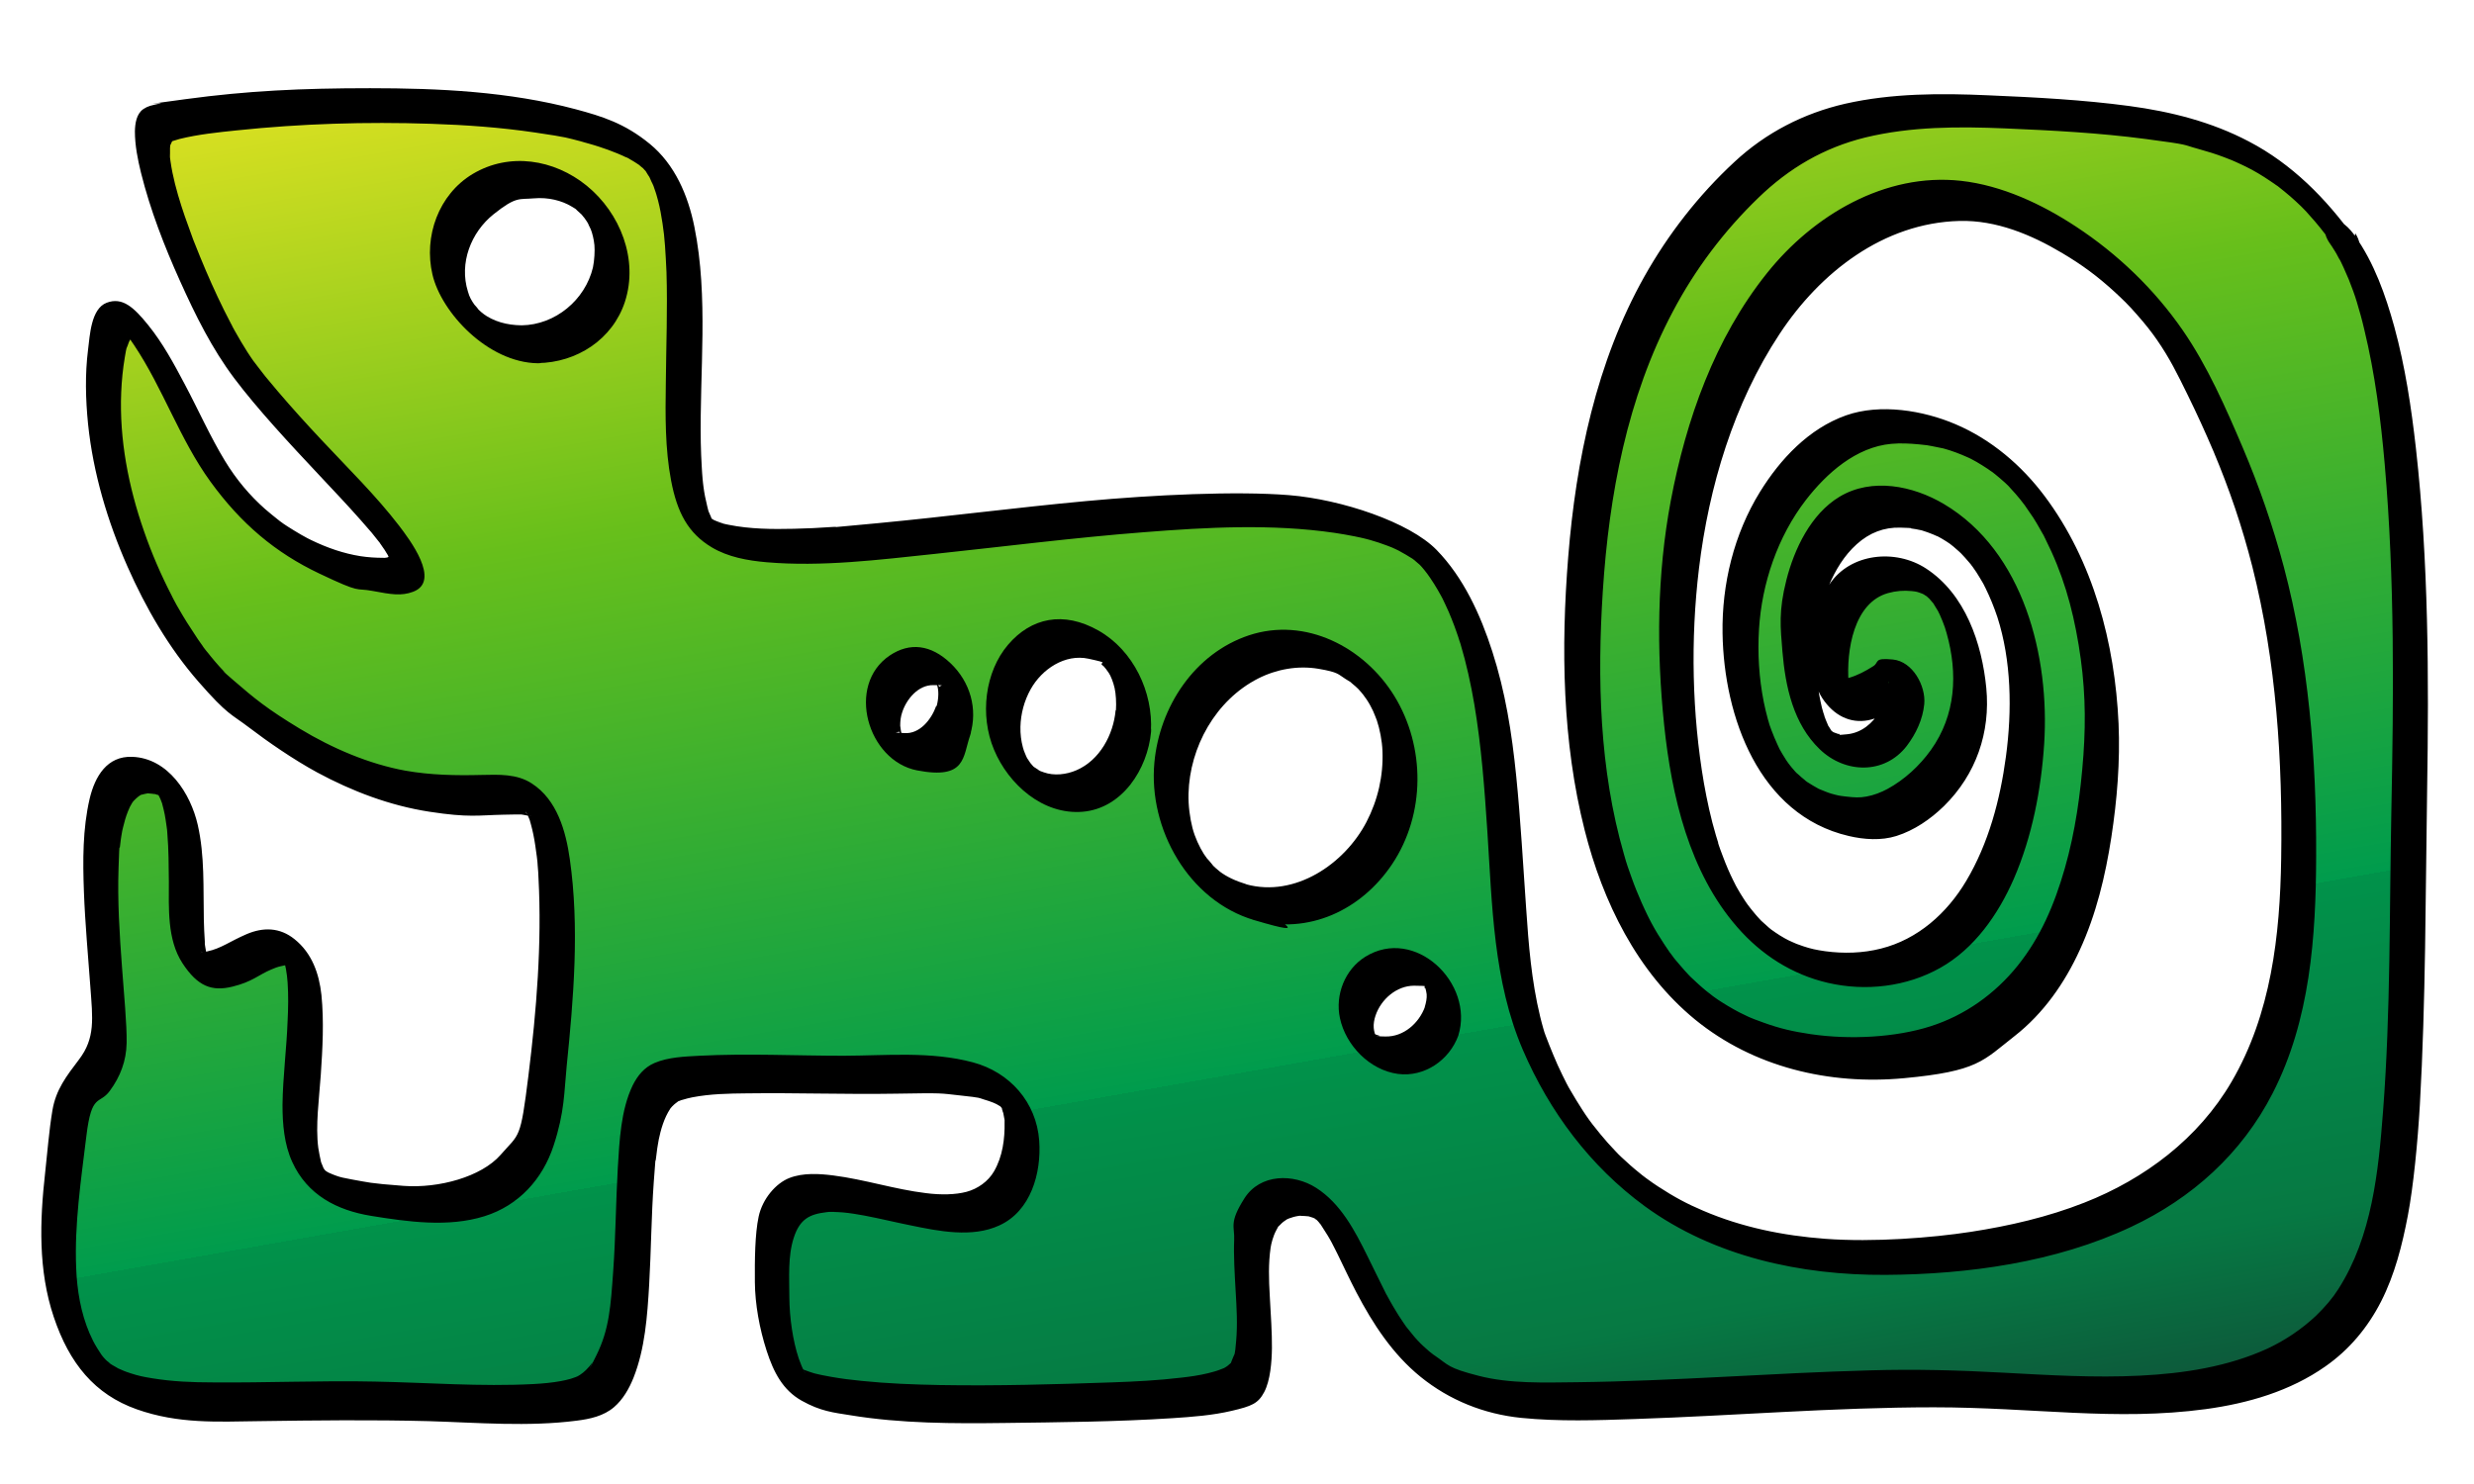
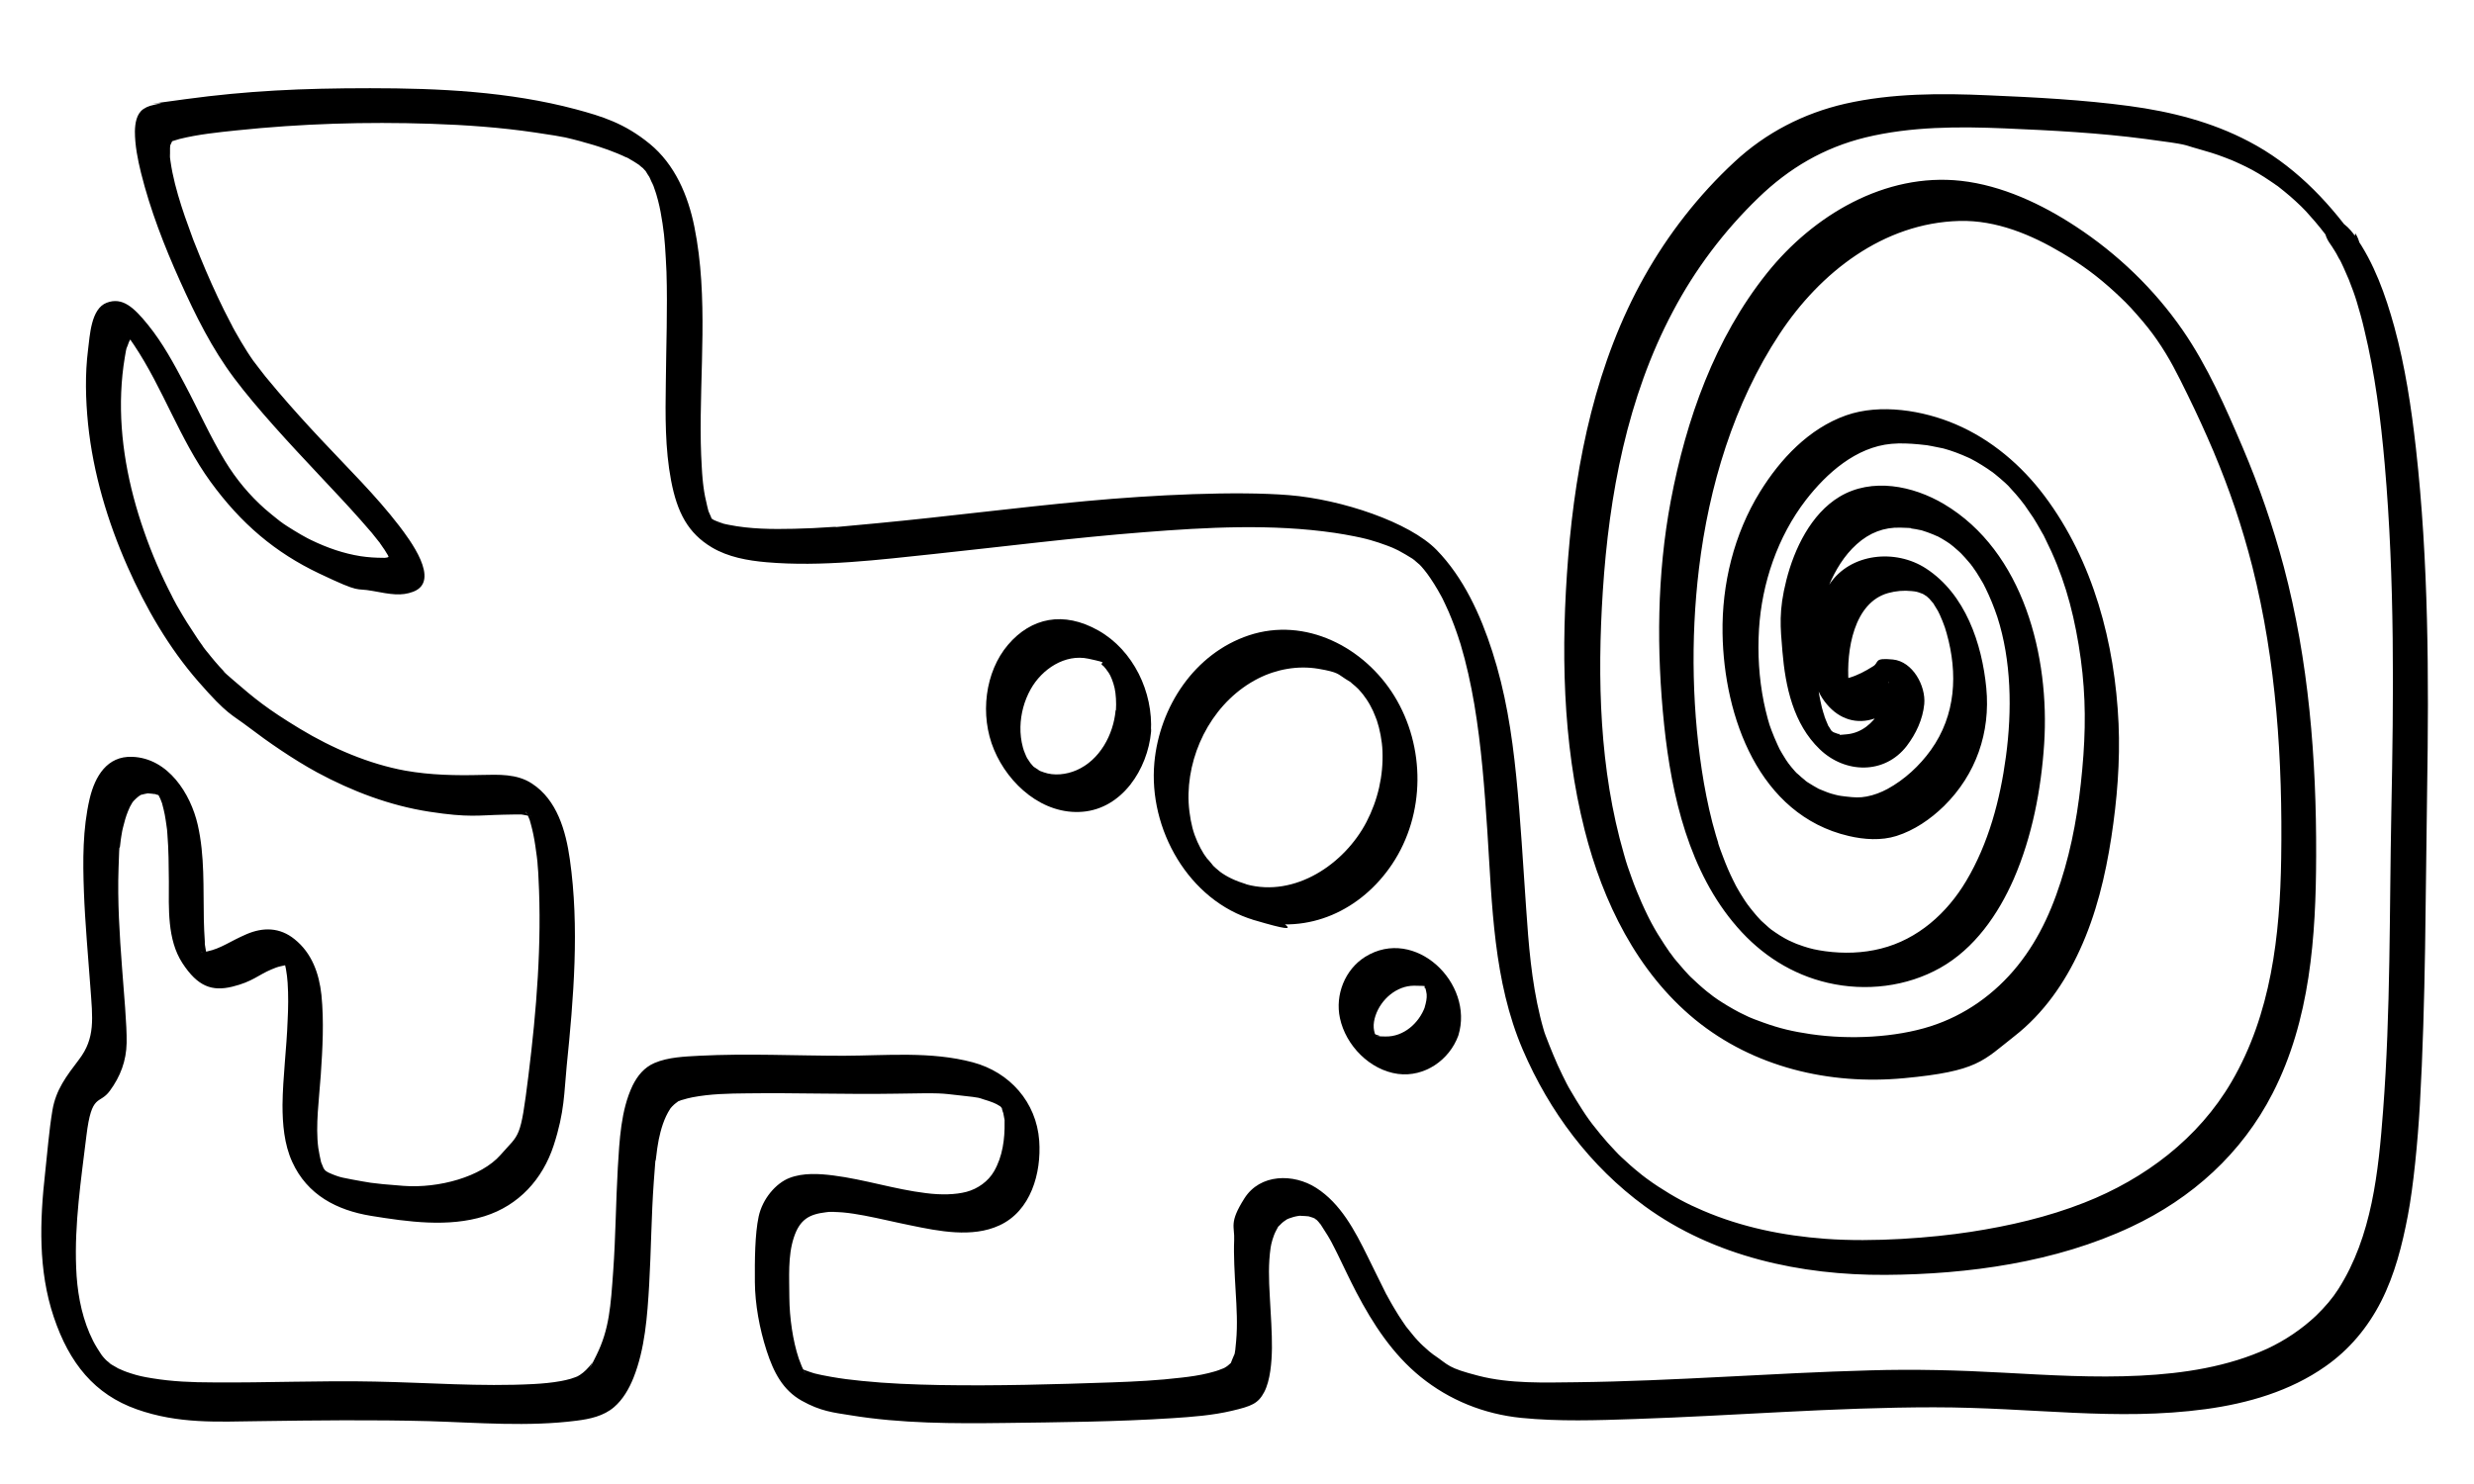
<svg xmlns="http://www.w3.org/2000/svg" id="Ebene_1" version="1.1" viewBox="0 0 1500 900">
  <defs>
    <style>
      .st0 {
        display: none;
      }

      .st1 {
        fill: #ed1e79;
      }

      .st2 {
        fill: url(#Unbenannter_Verlauf);
      }
    </style>
    <linearGradient id="Unbenannter_Verlauf" data-name="Unbenannter Verlauf" x1="649.5" y1="923.5" x2="818.1" y2="-32.9" gradientTransform="translate(0 902) scale(1 -1)" gradientUnits="userSpaceOnUse">
      <stop offset="0" stop-color="#d9e021" />
      <stop offset=".3" stop-color="#67bf1b" />
      <stop offset=".5" stop-color="#33ad33" />
      <stop offset=".7" stop-color="#009c4d" />
      <stop offset=".7" stop-color="#01924a" />
      <stop offset=".9" stop-color="#067943" />
      <stop offset="1" stop-color="#0e563a" />
    </linearGradient>
  </defs>
  <g id="green_fade">
-     <path class="st2" d="M1419.5,146.1c-49.5-69.5-110.5-70.7-190.1-75.8-73-4.7-125.2-1.3-166,35.6-72.5,65.5-97.6,155.3-103.2,255.4-9.3,168.1,41.3,283.4,172.3,282,108.4-1.2,135.9-94.9,141.2-182.2,5.3-87.3-33.2-207-133.6-200.6-38.2,2.4-84.5,56.3-85,125.4-.5,72.2,33.3,112.1,77.6,111.7,23.6-.2,61.7-32.8,61.7-74.7s-12.8-72.5-42.6-73.5c-25.3-.9-38.1,12-41.7,45.6-3.7,34.1,8.4,38.9,36.1,21.1,18.9-12.1,8.3,35.9-16.8,40.5-40.4,7.4-39.7-60.8-39-78.7.6-15.7,14.9-67.4,52.1-69,53.1-2.3,93.8,61.7,85.3,146.8-7.1,70.4-36.3,132.1-99.2,134.1-102.4,3.2-113.9-131.7-112.1-212.4,2.4-111.3,56.5-251.5,167-253.9,43.9-1,111.8,40.8,142.4,99.1,47.5,90.5,70.9,173.6,67.2,318.6-3.7,145-78.3,211.3-229.4,222.3s-210.5-66.3-236.1-134.6c-25.6-68.2-1.3-216-59.7-286.3-65.8-79.2-395.4,21.3-440.5-20.1-33-30.3,9-186.2-35.5-225.5-54.5-48.2-283.8-28.7-297.2-19.4-14.7,10.2,25.6,112,51.8,147.4,39.6,53.6,125.5,124.3,91.4,125.5-34.1,1.2-87.7-23.8-115.8-78.6-28-54.8-50-100.8-57.3-62.7-15.2,79.8,33.4,179.3,73.6,213.3,104.3,88.2,164.7,50.4,183.6,64.4,26,19.3,11.1,155.8,6.9,183.5-6.9,46-34.9,66.9-88,60.3-39.5-5-64-4.3-59.1-65.2,2.8-35.4,5.1-69.9-2.4-82.3-14.6-24.4-46.4,21.4-61.7,1.2-14.5-19.1,10-112.9-34.5-112.9s-15.2,132.4-17.7,159.2c-2.4,26.8-21.9,26.7-24.5,54.9-3.4,37.7-17.1,97,12.1,139.6,23,33.6,75.6,25.5,151.2,25.5s134.3,6.8,153.8-3.5c41.4-21.9,11-166.1,42.6-188,14.6-10.1,81-4.9,130.1-6,57.3-1.3,92.2,1.2,87.7,44.7-7.4,72.2-88.3,21.9-126.8,27.5-25.5,3.8-24.4,28.7-24.2,60.8,0,16.7,6.6,44.2,14.1,52.1,11.2,11.8,68.6,15.8,133.9,14.3,63.1-1.4,132.9-.9,140.1-15.8,14.6-30.5-16.3-106.5,25.8-109.5,46.3-3.4,35.9,102.3,123.1,120.6,42.3,8.9,166.9-3.8,259.2-4.6,77.1-.6,188,22,247.6-32.6,50.3-46,45.1-145.2,48.6-316.3,3-149.6-1.7-293.5-40.6-348l.2-.3ZM321.2,208.8c-27.6,0-50-22.4-50-50s22.4-50,50-50,50,22.4,50,50-22.4,50-50,50ZM577.8,437c-4.6,13.9-17.5,22.1-28.8,18.3-11.3-3.8-16.8-18-12.2-31.9s17.5-22.1,28.8-18.3c11.3,3.8,16.8,18,12.2,31.9ZM687,437.3c-2,25.8-21.3,45.4-43.1,43.7-21.8-1.7-37.9-24-35.9-49.8s21.3-45.4,43.1-43.7c21.8,1.7,37.9,24,35.9,49.8ZM757.8,547c-36.5-10.3-56.4-52.6-44.5-94.5,11.9-41.8,51-67.4,87.5-57s56.4,52.6,44.5,94.5c-11.9,41.8-51,67.4-87.5,57ZM874.2,619.3c-4.8,14.5-20,23.5-33.9,20.1-13.9-3.3-21.3-17.8-16.4-32.2s20-23.5,33.9-20.1c13.9,3.3,21.3,17.8,16.4,32.2Z" />
-   </g>
+     </g>
  <g id="Outline">
    <g class="st0">
      <path class="st1" d="M359.3,102.3c1.3-.8.3-.3,2-.9s3.2-.9,4.8-1.2c4.9-1.1,9.8-1.8,14.8-2.5,15.1-2.1,30.3-3.4,45.5-4.4,40.5-2.6,81.4-3,121.8.7,18.6,1.7,37.2,4.3,55.2,9.2s27.6,8.4,37.8,17.9c10.2,9.5,15.2,28.7,17.2,43.8s2.4,42.1,2.1,63.2c-.3,20.5-1.2,41.1,0,61.5s1.8,31,10.3,43c5.4,7.7,14.1,11.1,23,12.9,12.3,2.6,25.1,2.8,37.7,2.5,35.9-.6,71.7-5.3,107.3-9.3,40.9-4.6,81.9-9.3,123-11s69.8-2,102.4,8.2c11.6,3.6,23.1,9.1,31.5,18,14.5,15.4,22.9,36.7,28.5,56.7,13.5,47.8,13.6,98.3,17.5,147.5,1.7,20.9,3.6,42.3,9.4,62.5,4.6,16,11.9,31.6,20.3,45.9,19.3,33.2,47.9,60.1,83.1,76,48.6,22,103.7,23.1,155.9,16.5s86-16.5,121.4-41.7c31.6-22.5,53.3-54.9,64.8-91.8,6.7-21.5,10-43.9,11.4-66.3,2-31,1.4-62.5-.4-93.5-3.1-51.6-11.9-102.8-29.3-151.6-8.1-22.6-17.8-44.6-28.6-66-12.2-24.2-27.1-45.7-47.5-63.8-18.8-16.8-40.7-30.8-64.7-39-20.4-7-41.2-7.6-62.1-2.2-43.2,11-75.1,45.6-95.8,83.6-23.1,42.4-35.3,90.9-39.2,138.9-3.3,40.9-1.6,83.5,6.8,123.7,7.6,36.3,23,76.8,57.5,95.4,17.9,9.6,39.2,12.2,59.1,8.8s40.5-16.7,53.7-34.3c14.6-19.5,22.9-43.4,27.8-67,5.7-27.7,7.6-56.5,2.8-84.5-7-40.6-32.7-88.7-79.3-90.2-37.8-1.3-58,42.3-58.6,75-.5,25.6,2.5,79.8,40.3,74.7,16.7-2.3,29.1-20.5,30.1-36.5.3-5.4-1.7-12.1-8.3-11.9s-7.9,3.3-11.4,5.3c-4.3,2.5-9,5.1-14,6-8.2,1.5-10.3-5.1-10.7-12.1-.8-12.1,1-26,6.1-37.1,4-8.7,10.8-14.4,20.2-16.2s20.5-.1,28.2,7.3c8.3,8,12.9,19.3,15.8,30.2,3.1,11.5,4.7,24.1,3.4,35.9-2.7,23.9-19.4,46.9-41.1,57.1s-37.7,2.1-51.7-9c-17.7-14-26.5-36.1-30.5-57.7-5.3-29-3.1-59.7,8.1-87.1s24.1-43.4,45.1-55.5c18-10.4,40.3-9.2,59.6-2.9s36.2,19.8,48.7,36.1c26.7,35,37.5,81.6,38.8,124.9.7,22.1-1.3,44.5-5.1,66.3-3.7,21.8-9.6,43.6-19.6,63.4-9.4,18.6-22.7,35.3-40.4,46.7-20.5,13.3-44.8,18.3-69,18.4-39.7,0-78.2-12.5-105.9-41.8-29.1-30.7-42.8-72.9-49.5-113.8-8.9-54.3-7.3-111.5.8-165.8,8.2-54.9,26-108.9,60.1-153.4,16.1-21,35.5-41.5,59.4-53.6,22.6-11.4,48.3-15.2,73.4-16.1,29.3-1.1,58.6,1.2,87.8,3.4s48.5,4.2,71.7,11.6c23.3,7.4,44,20.4,60.8,38.2s25.8,33.8,32.6,54.8c7.8,23.8,11.9,48.9,14.9,73.7,3.7,30.5,5.5,61.2,6.5,91.9,2.2,68.4,0,136.9-1,205.3-.8,49.6-.3,100.3-8.8,149.3-5.7,32.9-16.9,65.8-45.3,85.8-42.7,29.9-100.8,27.6-150.4,25.3-25.3-1.2-50.5-3.2-75.8-3-29.4.2-58.7,1.6-88,3-28.5,1.4-56.9,3-85.4,3.8-21.6.7-43.5,1.4-64.9-1-19.4-2.2-37.8-10-52-23.6s-21.9-28.3-29.8-44.3c-10.2-20.8-25.3-60.9-56.2-47.3-15.9,7-16.5,27.8-16.3,42.6.4,18.5,4.6,38.8-.2,57s-1.4,5.5-3.6,7.3-6.5,3.1-9.7,4c-11.2,3-23,3.9-34.6,4.7-31.9,2.2-64,2.3-96,2.8-30.2.4-61.2.5-91.1-4.6s-16.9-2.5-23-7.1-4.7-6.4-6.1-9.9c-2.3-5.9-4-12.2-5.2-18.4-2.6-12.9-2.7-26-2.3-39.2s.4-22.3,7.5-29.9c11.4-12.2,35.1-4.8,48.8-1.8,17.2,3.8,35.3,8.9,53,6.9s29.8-13.2,34-30.5,3.4-37.4-12.7-47.8c-7.5-4.9-16.7-6.9-25.5-8.1s-24.4-1.7-36.6-1.6c-28.6.3-57.2-.3-85.8-.2-11.8,0-23.7.2-35.4,1.7s-14.4,2-19.7,6.8c-9.9,8.9-11.9,25.2-13.4,37.6-2.4,19.4-2.5,39-3.2,58.5-.7,18.8-1.4,38-6,56.2-3.4,13.5-9.1,25.8-23.8,29-10.8,2.3-22.1,2.4-33,2.4-15.5,0-31.1-.4-46.6-.9-33.6-1-67.2-1.2-100.9-.6-23.8.4-49.3,2.1-72.5-4.8s-16.7-6.7-22.9-13.2-13.9-21.8-17-33.8c-7-26.7-4-54.9-.7-82,1.4-11.4,1-24.8,6.1-35.3s12.3-15.4,16.3-24.4c6.1-13.7,3.5-29.7,2.4-44.2s-3.1-37.7-3.5-56.7c-.3-16.6-.7-34.8,4.9-50.7s4.1-9.6,8.7-11.6,11.8-.4,15.9,2.9,7.9,11.8,9.4,18.4,2.5,17.6,2.8,26.5c.5,16.2-1.2,33.4,2.5,49.3s4.7,12.1,10.8,14.6,15-.4,21.6-3.5,14.5-8.8,22.3-8.7,11.2,12.3,11.9,19.4c1.6,15.2.4,30.7-.6,45.9s-2.9,28.6-1.2,42.9c2,16.8,9.9,29.7,26.4,35s16.3,3.5,24.6,4.5c11.8,1.4,23.6,2.9,35.5,2,20.1-1.6,38.7-9.9,50-27,9.4-14.3,12-31.3,14-48s3.7-35.6,4.8-53.5,1.9-41.5.6-62.2-1.8-32.2-9.9-45c-5.3-8.4-13.5-10.1-22.8-10.3-12.8-.2-25.5.7-38.2-.4-20.5-1.7-40.4-7.6-58.9-16.4-13-6.1-25.3-13.6-37.1-21.8s-23-16.6-32.7-26.8c-16.8-17.6-29.5-39.4-39.6-61.4s-20.4-53.9-23.3-82.2-1.6-28.4.4-42.4,1.2-11.1,3.7-15.7,1.5-2.6,3.6-1.5c3.4,1.9,6,5.9,8.1,8.9,3.6,5.1,6.8,10.5,9.8,16,8.1,14.3,15.4,29,22.8,43.6,12.4,24.2,30,45,52.8,59.9,17.2,11.2,37.7,19.5,58.4,20.2,5.1.2,12,.3,14.8-4.9s-.1-10.2-2.4-14.4c-9.3-16.5-24.2-30.5-37-44.2-17.1-18.2-34.5-36.2-50-55.7-12.7-16-22.2-34.1-30.7-52.6-8.6-18.6-16.2-37.7-21.8-57.4s-4.2-15.1-4.9-22.8-.4-5.1,0-7.5.4-1.8.7-2.7.9-1.1.3-.6c3.8-2.9,0-9.4-3.8-6.5s-4.9,8.3-4.9,13.3c0,7.7,1.8,15.5,3.8,22.9,5.5,21.2,13.6,41.8,22.6,61.7,8.3,18.4,17.5,36.7,29.8,52.8s32.5,37.9,49.6,56c13.5,14.4,29.1,28.8,39.3,45.9,1.3,2.1,2.5,4.4,3,6.8s.1,1.4-.5,1.7c-5.5,2.3-15.5.2-21.6-1.1-22.9-4.8-44.1-17.2-60.9-33.2s-34.4-50.8-49.2-78.1-11.3-21.3-19.2-30-10.7-8.9-16.2-4-7.2,19.6-8.1,28.1c-1.4,14-1,28.2.7,42.1,3.5,28.2,11.9,55.7,23.8,81.5s22.8,43.5,39.3,61.4c9.1,9.8,19.9,18.1,30.7,25.9s24.5,16.6,37.7,23.3c19,9.5,39.3,16.2,60.4,18.8,13.7,1.7,27.4,1.2,41.1,1.1,8.4,0,16-.5,20.6,7.3,7.7,13.2,8.1,31.4,8.7,46.2.9,21,0,42.1-1.3,63.1-1.1,17-2.7,34-4.9,50.9-2.2,17.5-6.2,35.6-19.2,48.4-16.3,15.9-40.7,16.9-62.1,14.4-14.5-1.7-34.9-1.5-45.7-13.1s-7.7-15.4-8.3-23.6c-1.2-15.3,1.1-30.7,2-45.9s1.8-29.2-.3-43.5-4.1-17.9-12.5-21.5c-15.9-6.7-29,12.3-44.2,12.1-13.5-.2-11.3-25.8-11.5-34.3-.3-23.1,4.5-82.1-33.1-79.2-13.1,1-18.6,14.7-21,25.8-3.8,17.7-3.4,36.3-2.7,54.3s2.5,36.8,3.8,55.2.9,12.3.8,18.5c-.3,10.2-4.5,18.3-10.8,26.1s-11.7,17.9-12.9,29.5-2.9,24-4.1,36.1c-2.8,27.1-3.7,55.9,6.6,81.7s9.8,20.9,18.4,28.2,15.1,9.8,23.8,12.2c23.1,6.5,48.2,5.2,71.9,4.8,33.9-.6,67.6-.5,101.5.5,15.6.5,31.2,1,46.8.9s22.8-.2,34-2.3c15-2.8,23.5-12.5,28.4-26.5s7.2-35.8,8.1-53.7c1.1-20,1.1-40.2,2.7-60.2s1.6-16.7,3.5-24.8,3.1-11.9,6.9-16.5,11.2-5.9,17.3-6.7c11.8-1.5,23.9-1.5,35.8-1.6,28.8,0,57.7.3,86.5.2,12,0,24.3,0,36.1,1.9,8.1,1.4,17.1,3.6,23.2,9.4,6.1,5.8,7.9,14.1,7.7,22.3s-2.1,20.8-8.2,28.7c-10.2,13.4-29.6,12-44.4,9.6s-35.3-8.6-53.4-10.1-17.3-.3-24.6,4.1-12,14.1-13.5,23.2-1.8,25-1.3,37.3c.5,12.5,3,25.4,7.4,37.1s6.3,14.3,14,17.7,18.2,5.4,27.5,6.7c30.8,4.3,62.2,4.3,93.2,3.7,31.6-.6,63.4-.5,95-3.1,10.8-.9,22.1-1.9,32.5-5,6.6-2,12.6-4.7,15.3-11.4,6.9-17,3.1-37.8,2.3-55.6-.6-13.1-3.4-38.3,12.4-44.2,12.6-4.7,22.9,3.2,29.5,13.2,8.7,13.2,14.4,28.2,21.8,42.1,8.8,16.4,19.8,31.8,34.9,43,15.7,11.6,34.4,16.9,53.7,18.4,22.7,1.8,45.7.9,68.4,0s58.3-2.7,87.4-4.1c28.5-1.3,57.1-2.8,85.7-2.5,26,.3,51.9,2.5,77.8,3.4,49.2,1.8,106.3,1.7,147.3-29.7,27.1-20.8,38.6-53.2,44.5-85.8,8.7-48.6,8.5-98.7,9.3-147.9,1.1-68.6,3.2-137.2,1.2-205.8s-2.6-62.4-6.2-93.3c-2.9-25-6.9-50.2-14.2-74.3-6.1-20.2-15.1-38-28.6-54.3s-35.4-34-58.1-43.5c-21.9-9.1-45.6-13-69.1-15.3-28.3-2.8-57-4.7-85.5-5.1s-53.2,1.1-78.3,9.4c-24.5,8.1-44.3,23-62,41.6-38.6,40.4-62.2,91.9-74.3,146s-15.5,113.2-10.7,169.3c3.8,44,13.5,89.6,37.9,127,21,32.2,52.9,54.8,90.7,62.6,43.7,9.1,93.5,3.2,127-28.4,31.9-30.1,44.1-75.3,49.5-117.5,5.7-44.4,3.7-89.8-11.3-132.3-13.7-38.9-39.5-77-80.8-89.4-19.3-5.8-41.6-6.8-59.9,2.5s-36.3,30-46.6,50.4c-13.1,25.9-17.8,54.8-15.7,83.6,1.7,23.8,7.8,48.3,22.7,67.5,11.8,15.2,28.7,25.1,47.9,27,21,2,39.6-10.8,52.2-26.6,7.8-9.7,13.7-21.1,16.3-33.4,2.6-11.8,1.9-24.1-.2-35.9-3.4-20.1-12.8-45.7-34.3-52.4-9.1-2.8-20.3-1.9-29,2-8.5,3.8-14.4,11.1-17.9,19.6-4.7,11.3-6.6,24.6-6.2,36.7.2,7.4,1.7,16.5,9.1,20.2s16.9-.5,23.7-4c2.8-1.5,5.5-3.2,8.2-4.8s2.1-1.4,3.2-1.4c-.3,0,0-.1,0,.2.5,1.2.4,2.6.4,3.9-.9,15.8-15.6,33.7-32.7,29-16-4.4-20-26.9-21.6-40.8-1.5-13.3-2.4-27.7.5-40.8,4-17.9,12.9-38.6,29.5-48.1,17.5-10,40.6-2.7,55.2,9.1,18.1,14.7,28.7,36.9,34.3,59.1,7,28.2,6.1,57.7,1,86.2-8.1,44.9-30.9,98.1-82.7,103.2-20,1.9-40.3-2.3-56.7-14.1-15.2-11-25.7-27.4-33-44.4-16.3-37.9-19.9-81.1-20.2-122-.4-47,6.1-93.7,22.3-138,15.5-42.2,40.8-85,81.3-107.3,18.5-10.2,40.7-16,61.9-14,23.4,2.3,45.9,13.8,65,27,22.8,15.7,42.8,36.2,56.7,60.2,12.3,21.2,22.5,44.1,31.5,66.8,19,48.2,29.6,98.9,33.7,150.4,2.5,31.8,3,63.7,2,95.6-.7,23.4-3.5,46.8-9.7,69.4-10.3,37.7-31.3,71.6-63.4,94.4-36,25.6-80.5,36.6-123.8,41.4-52.2,5.8-107.8,4-155.3-20.8-33.8-17.6-59.8-45.9-77-79.7-8-15.6-14-31.9-17.3-49.2-4.2-22.3-5.6-45.2-7.1-67.8-3.2-48.6-4.5-99.9-22.6-145.8-6.5-16.6-15.6-34.5-29.8-45.9-10.3-8.3-22.9-13.2-35.6-16.5-34.2-8.9-70.8-8-105.8-6.2-41.4,2.1-82.5,7-123.7,11.6-35,3.9-70.3,8.5-105.6,8.3-11.4,0-23.2-.4-34.2-3.7s-14.7-8.3-17.8-18.1c-5.2-16.4-5-34.6-5-51.7s1-43.6.7-65.3c-.4-31.5-.7-74.3-30.8-92.9-13.1-8.1-28.6-12.5-43.6-15.7-19.1-4.1-38.6-6.3-58.1-7.6-40.1-2.7-80.5-2-120.5,1.1-13.3,1-26.6,2.3-39.8,4.4s-14.3,1.3-19.6,4.8-.2,9.2,3.8,6.5l-.2.7Z" />
-       <path class="st1" d="M619.1,177.2c-.3,18.5-11.7,35.5-29.3,41.7s-37.5.7-49.3-13.7-13.1-34.6-3.9-50.3,28.4-24.7,46.7-21.1c20.7,4.1,35.4,22.5,35.7,43.4,0,4.8,7.6,4.8,7.5,0-.3-21.7-13.7-41.2-34.2-48.7s-44.4-.6-58,16.4c-13.4,16.9-15,41.1-3.6,59.5s33.4,27.7,54.5,23.4c24-4.8,40.9-26.5,41.2-50.7,0-4.8-7.4-4.8-7.5,0h.2Z" />
      <path class="st1" d="M820.9,444.5c-3.8,10.7-14.5,21.7-26.9,17.9-12.8-3.8-15.3-20.1-11.5-31.1s14.2-21.3,26.3-18.1,15.6,20,12.1,31.3,5.8,6.6,7.2,2c3.7-12.1,2.2-26.9-8-35.5s-22.9-7-32.5.4-16,22.4-14,35.6c1.9,12.1,10.7,22.8,23.5,23.7,14.8,1,26.3-11.1,31-24.1s-5.6-6.5-7.2-2h0Z" />
      <path class="st1" d="M929.3,442.5c-1.7,19.3-12.8,39.4-32,45.9s-37.1-3.1-46.5-19.4c-10.4-17.9-9.8-41.5.8-59.2s28.6-26.8,47.5-20.6,31.7,31.9,30.3,53.4,7.2,4.8,7.5,0c1.5-22.5-8.1-47.2-29.2-57.8-20.1-10.2-43.5-3.1-57.4,13.9s-18.7,45.7-9.2,67.8c8.6,20.1,28.5,34.5,50.9,31.1,26.5-4.1,42.6-29.9,44.8-54.9s-7.1-4.8-7.5,0v-.2Z" />
      <path class="st1" d="M1083,496.8c-8.7,29.7-32.2,56-63.8,60.9-31.3,4.9-59.9-15.3-70.5-44.3-11.4-31.2-3.5-68.1,19.1-92.3s53.3-31.9,81-17.5c33.4,17.4,43.6,59,34.2,93.3-1.3,4.7,6,6.6,7.2,2,9.3-33.8,1.2-73.4-27.7-95.4-27.4-20.9-64.5-17.2-90.6,3.7s-41.5,62.3-33.5,97.7c7.4,33,34.4,60.1,69.2,61.1,39.8,1.2,72-30.7,82.6-67.1,1.4-4.6-5.9-6.6-7.2-2h0Z" />
-       <path class="st1" d="M1102.6,624.4c-3.5,11.6-14.6,24.1-28,20.2-13.3-3.8-16.5-20.3-13.2-32,3.2-11.3,13.9-23.2,26.8-20.5s17.5,20.2,14.4,32.3c-1.2,4.7,6,6.7,7.2,2,3.4-12.9,1.1-28.2-9.9-36.8-10.1-7.9-23.7-6.2-33.3,1.7-10.9,8.9-15.9,24.1-13.3,37.8s12,23.2,25.1,23.7c15.5.6,27.2-12.7,31.3-26.4,1.4-4.6-5.8-6.6-7.2-2h0Z" />
    </g>
    <g>
      <path d="M1427.4,144.2c-17-23.7-37.8-44.8-63.9-58.4-22.6-11.9-47.2-18.1-72.4-21.5-28.3-3.8-57.1-5.3-85.6-6.5-28.8-1.3-58.4-1.3-86.7,5.1-25.3,5.8-48.2,17.6-67.2,35.3-21.7,20.1-40.1,43.7-54.6,69.5-29.1,51.8-41.5,111.4-46.2,170.2-4.4,55-3.6,111.9,10,165.6,11,43.4,31.7,85.9,66.9,114.8,35.5,29,81.5,39.8,126.6,35.6s47.9-10.5,67.2-25.6c17.4-13.6,30.4-32.2,39.5-52.2,9.9-21.5,15.5-44.9,19.1-68.2,3.5-22.8,5.4-46,4.4-69.1-2.2-48.6-15.3-98.5-44.8-137.9-14-18.7-32.4-34.4-54-43.6-19.6-8.4-45.7-12.7-66.4-5.4-22.6,8-39.9,26.5-52.2,46.4-15.8,25.6-23.2,56-22.7,85.9.8,50.2,21.9,110.1,76.5,122.8,9.3,2.2,19.7,2.9,28.9,0,10.8-3.4,20.7-10.2,28.8-18.1,19.5-19.2,28.3-44.7,25.7-71.7-2.6-26.9-12.7-56.9-36.5-72.4-18.5-12.1-46-9.4-58.6,9.6-7,10.6-9.2,24.4-10.2,36.8-1.1,12.7,0,25.9,8.7,36,7.5,8.9,18,12.4,29.1,8.5,5.8-2,11.3-5.1,16.4-8.3.5-.3,3.3-1.9,2-1.3.6-.3,1.4-.4,2-.7,1.4-.7-.9-.2,0,0-4.9-1.4-9.4-5.1-11.4-9.9-1.3-3-.7-2.3-.5-1.4s-.2.3,0-.2c.4-.9,0-.7,0,.2v1c0,.8,0,1.6-.2,2.4s-.3,1.8,0,.8-.3,1.3-.3,1.2c-1.2,4.2-2.8,8.2-5.1,11.9-4.3,7.3-11,13-19.7,13.9s-2.7,0-5-.2.4.3-1.1-.2-2-.7-3-1.2c2.1.9.6.4-.4-.4s2.3,1.5.8.6-.6-.5-.9-.8c-1.8-1.6,2.5,2,0,0-2.3-1.9,1.3,2.2-.3-.4s-1-1.7-1.6-2.5c-1.2-1.8,1,2.2-.2-.5-.9-2.1-1.8-4.2-2.5-6.3.9,2.5,0-.6-.3-1.2-.3-1.1-.6-2.2-.9-3.2-.6-2.5-1.1-5-1.6-7.6-.4-2.2-.7-4.5-1-6.7s-.2-1.9-.3-2.8c.2,1.8-.2-2-.2-2.5-.3-4.2-.5-8.3-.5-12.5,0-6-.2-12,.7-18,0-.8.3-1.7.4-2.5.2-1.3-.3,1.3,0,0s.2-.8.3-1.2c.5-2.1,1-4.3,1.6-6.4,1.3-4.6,2.9-9.2,4.8-13.6,4-9.4,9.3-18.3,17-25.2s16.5-10.3,26.4-10,4.8.3,7.2.6,2.4.4,3.5.6,1.3.3,2,.4c-1.1-.3,0,0,.4.1,2.3.7,4.5,1.5,6.7,2.4s3.2,1.5,2.4,1,2.1,1.1,2.8,1.5c1.1.6,2.1,1.3,3.1,1.9s3.2,2.2,2.1,1.4c-1.2-.9,1.6,1.3,2,1.6,1.1.9,2.2,1.9,3.3,2.9s1.1,1,1.6,1.5c0,0-1.7-1.8-.6-.6.9,1,1.8,1.9,2.7,2.9s1.7,2,2.6,3,1,1.2,1.4,1.8c1.3,1.7-1.9-2.8.3.3s3.2,4.6,4.6,7c.6,1,1.3,2.1,1.9,3.2s.8,1.4,1.2,2.2c-.9-1.6,0,.2.4.9,2.8,5.7,5.2,11.6,7.2,17.6,8.5,26.3,9,56.6,5.2,84.7-3.5,26.1-10.5,52.6-24.1,75.4-11.6,19.5-29.3,35.4-51.7,41-11,2.8-22.5,3.1-33.7,1.6-5.6-.8-8.8-1.5-13.3-3s-4.4-1.6-6.5-2.5-2.1-.9-3.1-1.4c2.2,1-1-.5-1.6-.9-2-1.1-3.9-2.3-5.8-3.6s-3.1-2.3-1.8-1.2-1.6-1.3-2.1-1.7c-1.7-1.4-3.3-3.1-5-4.5s1.8,2,.5.5c-.3-.4-.7-.7-1-1.1-.9-1-1.8-1.9-2.6-2.9-1.5-1.7-2.9-3.6-4.3-5.3,2.4,2.8,0,0-.5-.7-.9-1.2-1.7-2.5-2.5-3.7-1.3-2-2.5-4-3.7-6.1s-1-1.8-1.5-2.7c1.5,2.8-.7-1.5-1-2.1-2.3-4.6-4.3-9.3-6.1-14.1s-1.8-4.7-2.6-7.1-.3-1-.5-1.6c-.6-1.8.5,1.5,0-.3-.4-1.4-.9-2.8-1.3-4.2-3.1-10.4-5.4-21.1-7.3-31.8-7.2-41.8-8.2-87-3-130.1,6-49.7,21.1-100.2,48.9-142.3,24.5-37.2,62.9-67.3,109-68.5,22.4-.6,43.7,8.4,62.2,19.4,12.3,7.3,21.5,14.1,32.2,23.9,1.1,1,2.2,2,3.2,3s3.8,3.7,2.7,2.6c2.6,2.6,5.1,5.3,7.5,8.1,4.8,5.4,8.8,10.5,11.9,15,7.9,11.4,12.5,20.9,18.7,33.5,5.5,11.2,10.7,22.6,15.6,34.1,9.9,23.6,17.3,45.4,23.6,70,14.6,57.8,18.4,117.6,17.5,177-.7,46.8-6.1,94.4-30.1,135.5-20,34.3-52.6,58.9-89.3,73.3-22.1,8.7-45.5,14.1-68.9,17.7s-58.8,6.4-88.2,4.2c-25.5-1.9-50.6-7-74.1-17.1-9.7-4.1-17.5-8.3-27.3-14.7-2.1-1.4-4.2-2.8-6.2-4.3s1.3,1-1.1-.8-2.5-1.9-3.7-2.9c-3.9-3.1-7.6-6.4-11.2-9.8s-1.7-1.7-2.5-2.5c2,1.9.5.5-.6-.6-1.7-1.8-3.4-3.6-5.1-5.5-3.1-3.5-6.1-7.2-9-10.9s1.1,1.5-.4-.5-1.3-1.8-2-2.7c-1.4-1.9-2.7-3.9-4-5.9-2.5-3.8-4.8-7.7-7.1-11.6s-1.1-1.9-1.6-2.8-1.8-3.4-.9-1.7-.7-1.3-.9-1.8c-.5-1.1-1.1-2.2-1.6-3.2-2-4-3.8-8.1-5.5-12.2s-3.2-7.8-4.7-11.8-.7-2.1-1.1-3.1c.7,2.2,0-.4-.3-1.2-.7-2.4-1.3-4.8-1.9-7.2-5.3-21.9-7-43.7-8.5-65.9-1.9-26.6-3.3-53.3-6-79.9s-6.6-51.1-14.5-75.6c-7.1-22.1-17.4-44.8-33.8-61.6s-57.5-30.6-89.4-33.2-82.3-.2-123.1,3.6c-42.2,3.9-84.2,9.4-126.3,13.4s-18.3,1.7-27.5,2.3c-8.9.6-14.5.9-23.4,1.1-13.1.3-26.5.2-39.4-2.4s-4.1-1-2.6-.6-.3,0-.7-.2c-.6-.2-1.2-.4-1.8-.6-1-.3-2-.7-3-1.1s-.9-.4-1.4-.6c-2-.7,2.5,1.6.8.4s-1.6-1-2.4-1.4c-1.9-1,2.8,2.1,1.4,1s-.7-.6-1.1-.9c-1.6-1.5,2.7,2.7.8.8s.5-.3.6.9c0-.5-.9-1.3-1.1-1.8-1.4-2.2,0,0,0,.2-.4-1.4-1.3-2.9-1.8-4.3s-.6-2.1,0-.2c-.3-1-.6-1.9-.8-2.9-1-4-1.8-8-2.3-12s-.2-1.8-.3-2.6-.4-3.9-.2-1.9c-.2-2.4-.4-4.7-.5-7.1-.3-4.9-.5-9.8-.6-14.7-.8-43.5,4.8-88.2-3.9-131.2-3.8-18.9-11.8-37.8-27.1-50.3s-28.8-16.6-44.7-20.9c-40.5-10.8-83.1-12.8-124.8-12.8s-74.7,1.6-111.6,6.6c-36.9,5-10.6,1.5-15.9,2.7s-7,1.4-9.9,3.3c-4.3,2.9-5.1,8.8-5.2,13.6,0,8.4,1.7,17,3.7,25.1,5.6,22.5,14.1,44.4,23.6,65.5s19.4,41.1,33,59.2,33.5,39.6,51.2,58.4c8.5,9.1,17.1,18.1,25.3,27.4s6.7,7.7,9.9,11.7,1.4,1.7,2,2.6,2.5,3.4,1,1.4.6.8.8,1.2c.6.8,1.2,1.7,1.7,2.6s.8,1.4,1.3,2.1c1.5,2.3-.9-2.2-.2-.4s.5,1.3.8,1.8c1.1,2-.5-2.6-.1-.5s.3-2.3,0,.6.6-2.3,0-.7,1.4-1.5.2-.3-1.5,1.1-.3.4-.1,0-.6.2-1.1.2-1.7.3-.5,0-.8,0c-1.9.2,1.3,0-.3,0-4.6,0-9.2-.3-13.8-1-10-1.6-19.8-4.9-29.9-9.8-1.2-.6-.3-.1,0,0-.7-.4-1.5-.8-2.2-1.1-1.3-.7-2.6-1.4-3.8-2.1-2.8-1.6-5.5-3.3-8.2-5s-2.5-1.7-3.8-2.6-1.1-.8-1.6-1.2c.5.4,1.6,1.2-.5-.4s-5.3-4.3-7.9-6.5c-9.2-8.2-17.2-17.6-24.2-29.1-8.9-14.6-16.2-31.1-24.5-46.7-6.5-12.3-13.2-24.7-22-35.6s-15.7-17.2-25.2-13.6c-9.6,3.6-10.2,20.1-11.3,28.4-1.9,15-1.5,30.2,0,45.2,3.1,29.8,11.8,59,23.9,86.4,11,24.9,25,49.2,43,69.8,18,20.6,19.7,19.4,30.7,27.8s26.7,19.3,41.2,27.2c21.3,11.5,44.2,20.2,68.2,23.9s29.7,2.1,44.7,1.8,9.7-.2,14.5.5.9.2,1.4.3c1.8.2-1.9-.8-.8-.2s3.6,1.6,1.4.4-.6-.3-.1,0c1.9,1.2-2.4-1.8-1.3-1,1.8,1.4-.2-.3-1-1.1,1.9,2-.6.2-.6-.9,0,.4.9,1.2,1.1,1.6,1.1,2.3-1.1-2.6-.3-.6s1.3,3,1.9,4.5c1.1,2.6-.5-1.8,0,.2s.5,1.7.7,2.5c.5,1.9,1,3.9,1.4,5.9.9,4.4,1.5,8.9,2.1,13.4s.2,2.2.5,5.2.4,5.2.5,7.7c2.1,39.8-1.2,80.3-6.1,119.8s-5.3,34.8-16.9,48.1-37.5,20.4-58.8,18.8-21.1-2.1-31.4-3.9c-2-.4-4-.8-6-1.2s1.6.4.1,0-.8-.2-1.2-.3c-1-.3-2-.6-3-1s-1.7-.6-2.5-1c-1.4-.6-2.2-1.2-.4,0-.7-.4-1.5-.9-2.2-1.3s-.8-.6-1.2-.8c-1.1-.6,2.3,2.2.7.5s-1.6-1.4-1.6-1.5c-.3.2,2.5,2.4,1.1,1s-1-1.1-1-1.2c0,0,2,3,.4.4s.3,1.3-.4-.6-.9-2.1-1.3-3.2c-.8-2,.3,1.5-.2-.7s-1.2-5.4-1.6-8.2c-1.8-13.4.5-29.8,1.5-44.2,1.1-16.2,2-32.5.4-48.6-1.4-13-5.8-25.4-16.3-33.8-8.9-7.2-19-7.4-29.2-3s-15.3,8.6-23.7,10.4-1.8.4-2.7.4c1.7,0-.4,0-1-.2-2.4,0,1,.4-.5-.2.3,0,2.4,1.4.8.3,1.1.7,2,1.6,2.9,2.6-1.9-2.2,1.7,2.7.4.6s1.6,2.7.5.9-1.1-2.7-.3-.7-.2-1-.4-1.5c-.4-1.6-.6-3.1-.9-4.7s-.2-1.5-.3-2.2c-.2-1.8,0,0,0,.3,0-.5,0-1.1,0-1.6-.3-4.4-.5-8.8-.6-13.2-.4-19.1.6-38.8-3.7-57.6s-17.9-40.4-39.7-41.2c-15.3-.6-22.6,11.9-25.8,25.3-4.3,18.4-4.2,37.7-3.5,56.6s2.5,38.4,3.9,57.6,3.1,31-6.9,44.1c-7.5,9.9-14,18.2-16.1,30.8s-3,25.2-4.4,37.7c-3.3,29.3-4.3,59.3,5.2,87.6s24.9,47,50.3,56,49.3,7.5,73.7,7.2c34.6-.5,69-.9,103.6,0,29.6.9,60,3.5,89.5-.3,8-1,16.3-2.8,22.6-8.2,5.4-4.6,9.2-11.3,11.8-17.8,7-17.6,8.4-37.6,9.5-56.3,1.2-20.8,1.3-41.7,2.8-62.5s.7-9.3,1.3-14,.5-4.2.8-6.3.3-2,.5-3,.6-3.4.3-1.9c1.4-6.7,3.3-13.4,7.1-19.2s-.7.7.3-.4.8-1,1.3-1.4c.9-1,2-1.7,3-2.5s-1.1.4.6-.3,1.5-.6,2.3-.8c1.9-.6,3.9-1.1,5.9-1.5,10.9-2.1,22.1-2.3,33.1-2.4,30-.4,60,.7,90,.2s26.4-.3,39.5,1.1,11.1,1.5,13.8,2.3,4.2,1.3,6.2,2.1,2.9,1.5.9.3c1,.5,1.9,1.2,2.9,1.7,1.7.9-2-1.8.5.4s.2-.5-.3-.4c0,0,.9,1,1,1.2,1.3,1.5-.4-1-.8-1.1,1,0,1.6,4.6.4.5.2.9.8,1.8,1.1,2.7.5,1.2-.2-.8-.3-.8,0,.6.3,1.1.5,1.7.2,1.1.4,2.1.6,3.2.3,2,.2.2.2,2.3.2,10.3-1.2,20.9-6.4,29.9-3.5,6.1-9.9,10.6-16.6,12.4s-15.6,2-24.8.8c-18.9-2.3-37.1-8.3-56-10.7-8.6-1.1-18.3-1.7-26.6,1.5s-16.4,12.7-18.7,23.4-2.4,26.5-2.3,39.8,2.8,28.2,7.1,41.5,9.9,24,21.3,30.4,19.3,7.2,29.4,8.8c30.9,5.1,62.8,5.1,94,4.7s67.6-.7,101.3-2.9c12.1-.8,24.4-1.7,36.2-4.5s15.8-4.3,19.5-11.3,4.6-18.2,4.7-26.8-.7-20.8-1.3-31.3-.9-19.7.5-29.5c.4-2.6,1.5-7,3.4-10.5s.6-1.5,2.2-3.2,2.7-2.5,4.3-3.5,0,0,0,0c.5-.2,1-.4,1.4-.6.9-.3,1.8-.6,2.8-.9s2-.4,3-.6.9,0,1.4,0c1.5-.2-1.5,0,.2,0s2.9.2,4.4.3,0,0,0,0c.7.2,1.5.5,2.2.7,1.9.6.9.7-.3-.3.5.4,1.2.7,1.8,1,2.7,1.5-.7,0-.5-.5,0,0,1.6,1.4,1.9,1.5.5.4,2.5,2.2.5.4s0,0,.4.6,1,1.2,1.5,1.8.5.7.8,1.1c1.1,1.2-1.8-2.7-1-1.3,1.8,3,3.9,5.9,5.6,9s1,1.8,1.5,2.8q-.9-1.7,0,0c.9,1.6,2,4,3,5.9,3.8,7.8,7.5,15.7,11.5,23.4,10,19.1,22,37.5,38.9,51.2,17.5,14.2,38.5,22.6,60.9,24.9,22.9,2.3,46.2,1.5,69.2.7,60.4-2,120.7-7.1,181.1-7.1s110.1,8.5,164.9,1.1c25.6-3.5,51.2-10.9,72.5-25.9,14.5-10.1,25.8-23.7,33.8-39.4,8.3-16.3,12.8-34.2,16.2-52s6-44.7,7.3-67.2c3.6-63.4,3.4-127.2,4.4-190.7,1.1-69.2.9-138.8-6.8-207.6-2.8-24.7-6.5-49.5-13.1-73.6-5.3-19.2-12.2-38.7-23.8-55.1-3-4.2-8.9-11.1-15-9.4s-3,10-.7,13.3c1.2,1.7,2.3,3.4,3.4,5.2s1.1,1.8,1.6,2.8,2,3.7,1.3,2.2.7,1.5,1,2c.5,1,1,2.1,1.5,3.2,1.1,2.4,2.1,4.7,3.1,7.1.9,2.4,1.8,4.7,2.7,7.1,1.3,3.6,1.2,3.5,2.1,6.3,1.7,5.6,3.3,11.3,4.6,17,6.5,26.8,10,54.3,12.4,81.8,6.1,70,5.4,140.4,4,210.6-1.2,60.4-.4,121.1-5,181.3-2.8,36.9-6.7,76.3-27.2,108.3-2.1,3.2-3.1,4.6-5.9,8-2.4,2.8-4.9,5.5-7.6,8.1-8.6,8.1-18.7,14.9-29.4,19.9-24,11-50.9,15.1-77.1,16.4-27.7,1.4-55.5-.3-83.2-1.8-27-1.5-53.7-2.2-80.7-1.4-59.4,1.6-118.7,6.5-178.1,7.2-19.4.2-40.2,1-59.2-3.9s-17.8-6.3-26.9-12.5c-1.9-1.3,1.5,1.2-1.1-.8s-1.9-1.5-2.8-2.3-1.8-1.6-2.7-2.4-3.3-3.2-2-1.9-1-1.1-1.5-1.6c-.8-.9-1.6-1.7-2.3-2.6-1.6-1.9-3.1-3.8-4.7-5.8s1.6,2.3-.4-.6-1.3-1.9-1.9-2.8c-1.4-2-2.7-4.1-3.9-6.1s-2.3-3.8-3.4-5.8-1.1-1.9-1.6-2.9-.4-.8-.7-1.2c-.8-1.4,1.2,2.3,0,0-3.9-7.7-7.6-15.5-11.5-23.3-7.6-15.4-16.2-31.9-31.1-41.4-13.8-8.8-34-8.6-43.5,6.4s-5.8,16.8-6.2,25.4.3,20.6.9,30.9c.6,10,1.2,20.2.3,30.2s-.7,6.7-2.3,11-.7,1.7-1.1,2.5c-.6,1.4,0,0,0,0-1.1,1-2.1,1.9-3.4,2.6s.7-.2-1,.5-1.7.7-2.6,1c-2.1.8-4.3,1.3-6.5,1.9-5.3,1.3-10.8,2.1-16.2,2.7-14.1,1.7-28.2,2.4-42.4,2.9-34.7,1.2-69.6,2.2-104.4,1.6-15.7-.3-31.5-.9-47.1-2.5-6.3-.6-12.5-1.4-18.7-2.5s-5.1-1-7.6-1.5-2.5-.6-5.3-1.5-3.4-1.3-5.2-2,2.4,1.2,0,0-.3-.2.4.4c-1.1-.9,2,2.1,1.7,1.7-.8-1-.4-1.2.6,1-.2-.4-2-3.3-1.2-1.9s-.9-2.2-1.1-2.6c-.6-1.6-1.2-3.1-1.8-4.7-3.6-10.8-5.6-24.7-5.7-37.1,0-11.8-1-24.9,2.7-36.2s9.6-14.2,19.6-15.4,2.7-.2,1.9-.2,1.7,0,2,0c2.1,0,4.1.2,6.2.3,4.4.4,8.7,1.1,13,1.9,9.5,1.8,18.8,4.1,28.3,6,16.9,3.5,37.2,7.6,53.6,0,19.1-8.7,25.6-31.7,24.2-51.4-1.7-23.3-17.8-41.5-40.2-47.5-25.4-6.8-52.3-4.1-78.3-4-29.2,0-58.4-1.5-87.6,0-8.9.5-18.8.8-27.2,4.4-6.2,2.7-10.2,7.6-13.2,13.6-7.2,15-8,33.6-9,49.9-1.2,20.9-1.3,41.9-2.8,62.8s-2.3,35.1-10.2,51-1.6,3-2.5,4.4-1.2,1.7-.4.6c-.6.8-1.2,1.6-1.9,2.3-2,2.3-4.4,4.3-7.1,5.7,1.3-.7-.1,0-.7.2-1,.3-1.9.7-2.9,1-2,.6-4,1-6,1.4-5.5,1-11,1.5-16.6,1.8-32,1.7-64.3-.9-96.3-1.5-32.8-.7-65.5.8-98.3.5-12.2,0-24.5-.5-36.6-2.5-5.5-.9-8.4-1.5-13-3s-4.3-1.6-6.5-2.5-1.2-.5-1.7-.8c0,0,1.7.9.6.3s-2.5-1.4-3.7-2.1-1.5-1-2.3-1.6c2.9,2-.3-.4-.9-.9s-1.4-1.3-2-1.9c2.9,2.7,0,0-.6-.9s-.8-1-1.2-1.5c.3.3,1.8,2.7.5.6s-1.7-2.6-2.5-3.9c-2.1-3.4-3-5.3-4.7-9.1-5.3-12.4-7.6-26.2-8.1-39.7-1.1-26.7,3-53.6,6.2-80s7.8-18.6,14.2-27.3,10-18.2,10.2-29.1-1.7-30.6-2.8-45.8c-1.5-20-2.8-40.2-2.1-60.3s.4-8.9.9-13.3.5-4.1.8-6.1.3-1.9.5-2.9.4-1.9.2-.9.3-1.3.3-1.3c.8-3.3,1.7-6.6,3-9.8s1.2-2.7,1.9-4,.7-1.2,1.1-1.8c-.4.6-.2.1.7-.8s1.6-1.6,2.5-2.3,1-.7,1.5-1-1.3.2.5-.2,2.3-.6,3.6-.8-1.5-.2.7,0,2.4.2,3.6.4c1.9.2-1.4-.6.4,0s1.6.6,2.3.9c1.4.5-2.2-.9-.8-.4s.6.4.9.5c1.4.9-2.3-2,0,0s-2.7-2.2-.4-.4-1.2-2.1-.3-.4,1.9,3,.7,1,.4,1,.7,1.6c.4.9.7,1.7,1,2.6.8,1.8-.5-2,.2.7s1.1,4.2,1.5,6.3.7,4.2,1,6.3c.5,3.4.4,2.7.6,5.5.8,9.6.8,19.2.9,28.8,0,16.2-1.1,35.2,8.2,49.5s18,17.3,30.3,14.3,15.8-7.2,23.8-10.5c1.8-.8,3.7-1.5,5.6-1.9s1.8-.4,2.7-.6,1.7,0,0,0h1.5c.5,0,.9,0,1.4.2-.3,0-1.5-.7-.8-.2,1.9,1.6-1.2-.9-1.8-1.4,1.8,1.4-.6-.7-.8-.9.2.3,1.2,1.5,0,0l-.5-.7q.7,1.1.1,0c.1,0-.5-1.2.1.4,1,2.6,0-.8.4,1.3s.6,2.5.8,3.7c.5,2.7.8,5.4,1,8.2.5,7.6.4,15.3,0,22.9-.6,17.1-2.9,34.1-3.1,51.2,0,11.6,1,23.9,5.9,34.6,9.1,20,27,29.3,47.8,32.7,22.3,3.6,46.8,7.1,68.8.2,20.7-6.5,35.2-22.4,41.9-42.9s6.3-32.1,7.9-48.2c4.2-41.2,7.8-84.2,1.9-125.4-2.4-17-7.7-36-23-45.9-9.1-6-20.2-5.4-30.6-5.2-15.5.4-30.8.1-46.1-2.6-22-4-44.3-13.5-64.1-25.5s-27.4-18.3-39.9-29.1-3.4-3.2-5.1-4.7.7.7.8.8l-1.5-1.5c-1-1-2-2.1-3-3.2-1.8-2-3.5-4-5.2-6.1s-1.7-2.2-2.6-3.2-.7-1-1.1-1.4c0,0-2.2-2.9-1.1-1.5s-1.4-2-1.8-2.6c-.9-1.2-1.7-2.5-2.5-3.7-1.8-2.7-3.6-5.5-5.4-8.3s-3.3-5.5-4.9-8.2-1.6-2.8-2.4-4.3-.7-1.2-1-1.9c-2.2-4,.5.9-.7-1.4-6.6-12.7-12.3-25.9-17-39.5-9.4-26.9-15-55.7-13.8-84.2.3-7.1,1-14.2,2.2-21.3s.9-4.7,1.7-7,.7-1.9,1.1-2.8.9-1.6.6-1.2c.4-.5.9-.8,1.4-1.2-.4.3-1.5.3-.6.3s1.1,0-.2,0-.5,0-.2,0c1.5.2-1.1-.3-1.1-.3,1.6.6-2.5-1.4-2.3-1.5s2.9,2.7.9.7.6.8,1.1,1.3,2.5,3.2,1.4,1.7,1.3,2,1.8,2.7c17.6,26.3,27.7,57.2,46.3,82.8s39.4,43.1,65.9,55.7,21.2,8.5,32.4,10.6,17.4,3.2,24.6.5c17.2-6.5-2.5-32.1-8.4-39.9-14.2-18.5-31.1-35-47-52-9.1-9.7-18-19.5-26.6-29.6s-8-9.6-11.8-14.5-1.7-2.3-2.6-3.4.6.7.6.8c-.3-.5-.7-.9-1-1.3-1.3-1.8-2.5-3.7-3.7-5.5-2.6-4.1-5.1-8.3-7.5-12.6s-1.2-2.2-1.8-3.4-.5-1-.8-1.5c1.2,2.2.2.4,0,0-1.3-2.6-2.7-5.2-4-7.8-5.3-10.7-10.1-21.5-14.6-32.5s-4.4-11-6.4-16.6-1.9-5.2-2.8-7.8-1.2-3.6-2.1-6.3c-2.8-8.8-5.3-17.9-6.6-27.1s-.2-1.8-.3-2.7c.2,2,0,.4,0-.6,0-1.6,0-3.1,0-4.7s.2-1.3.2-1.9c0-1.8-.6,1.2,0,0s1.5-3,.7-2,.4-.4.9-.6-2.3.8-.3.2,2.8-.9,4.3-1.3c11.3-2.8,23.1-4,34.6-5.2,39.3-4.1,78.1-5.3,117.8-4,21.1.7,42.3,2.2,63.2,5.3s18.7,3.1,27.9,5.4-.1,0-.3,0c.6.2,1.2.3,1.8.5,1,.3,2,.5,3,.8,2.1.6,4.2,1.2,6.3,1.9,3.8,1.2,7.5,2.6,11.2,4.1s3.3,1.5,4.9,2.2c2.4,1.1-1.5-.9.3,0s1.7.9,2.5,1.4c1.4.8,2.8,1.6,4.1,2.5s1.3.9,1.9,1.3c1.2.7-1.6-1-1.4-1s1,.8,1.3,1c.6.5,1.1,1,1.7,1.4,2.2,1.8-.5-.6-.2-.3.5.7,1.2,1.3,1.7,1.9,2.3,2.5-1-1.8.1,0s1.9,3.2,2.9,4.6c-1.3-1.9-.7-1.4,0,.3s.9,2,1.4,3,.8,1.8,1.1,2.8,1.2,3.4.7,1.9.4,1.4.6,2c.3,1.2.7,2.4,1,3.6,1.2,4.6,2,9.2,2.7,13.8s1.2,8.9,1.5,13.5.7,10.7.9,16c.7,22.4-.2,44.8-.4,67.2-.3,19.7-.5,39.9,3.2,59.3s10.3,31.9,24.7,40.5c9.9,5.9,21.7,8,33.1,9,33.7,2.9,68.2-1.5,101.6-5,42.4-4.5,84.7-9.9,127.2-13.2,38.2-3,77.4-5.2,115.8.4,4,.6,8,1.3,12,2.1s3.7.8,5.5,1.2,2.3.6.5.1c1.1.3,2.3.6,3.4.9,3.5,1,6.9,2.1,10.3,3.4s3.1,1.2,4.6,1.9,1.3.6,1.9.9.8.4,1.2.6c1.9.8-1.8-1-.6-.3,2.8,1.5,5.5,3.1,8.2,4.8s2.8,1.7.7.5.2.1.6.5c1.2,1,2.3,2,3.5,3,2.1,1.8-2-2.2-.7-.7s1,1,1.4,1.5,1.1,1.3,1.7,2,3.2,4.2,1.3,1.6c3.3,4.5,6.3,9.3,9,14.3s0-.2-.2-.4c.4.7.7,1.4,1.1,2.1.6,1.2,1.2,2.5,1.8,3.8,1.3,2.7,2.5,5.5,3.6,8.3s2.1,5.3,3,8,.8,2.3,1.2,3.5c-.3-.8.9,2.9,1.2,3.7,3.6,12,6.3,24.4,8.4,36.7,4.3,25.5,6.2,51.3,7.9,77,2.9,44.6,3.6,90.8,21.5,132.5,16.1,37.5,40.9,70.7,74,94.9,42,30.6,94.7,41.9,145.9,41.6,50.1-.3,103.2-7.6,148.9-29.1,36.9-17.3,67.1-44.5,85.8-81,22.8-44.4,26.3-95.1,26.4-144.1.2-58.8-4.5-118.2-19.6-175.2-6.6-24.7-14.9-48.8-24.9-72.3-10.3-24.2-21.4-49.5-36.4-71.2-17.2-24.9-39.5-46.3-64.8-62.9-20.7-13.6-44.7-24.9-69.6-27.7-46.1-5.1-89.7,21-117.6,55.9-31.7,39.6-49.1,88.9-58.4,138.2-8.4,44.7-8.7,90.8-4,136,4.5,42.9,15.2,89.2,44.3,122.5,14.6,16.8,33.3,28.8,55,33.8,22.8,5.3,47.7,2.4,68.1-9.1,20.8-11.7,35.2-32.5,44.6-54,11.1-25.6,16.6-54.2,18.4-81.9,3.4-52.6-12.3-116.6-60.8-145.4-18.7-11.1-43.7-16.2-63.3-4.4-17.3,10.4-27.4,31.6-32.2,50.5s-3.6,28.7-2.4,43.3c1.8,21.4,6.6,43.9,22.6,59.3,15.3,14.8,39.3,15.5,52.8-2,5.6-7.4,9.7-16.1,10.6-25.4,1-11-7-25.8-19-27s-8.1,1.7-12,4.1c-4.6,2.9-9.4,5.5-14.6,7s-2,.5-3,.7-2.9.1-1.2.2c-.6,0-2.9,0-1.4,0s.6.2,0,0c-1.5-.7,1.6.9,1.9,1.2.9.7,1.8,1.5,2.5,2.4-1.4-1.6.9,1.3,1,1.4-.5-.8-.7-1.9.5,1.1-.5-1.1,0-.4,0,0s.2,1.1,0-.2-.3-1.2-.4-1.8-.2-1-.2-1.4c0-.8,0,.6,0-1-1.4-19.1,3.1-48.2,24-54,4.7-1.3,9.4-1.7,14.3-1.2,3,.3,3.5.5,5.9,1.4s1,.4,1.5.6c-1.8-.9-.2,0,0,.1s.9.6,1.4.9c1.3.8-1.5-1.4.3.2s3.1,2.9,1.9,1.7,1.2,1.5,1.7,2.1c1.6,1.8-1-1.7.9,1.3.8,1.4,1.7,2.7,2.5,4.1s0,0-.2-.3c.4.7.7,1.5,1.1,2.2.6,1.3,1.2,2.7,1.7,4,1.3,3.4,1.6,4.1,2.5,7.4,6.8,24.2,5.6,49.5-9.6,70.7-6.8,9.5-16,18-26.3,23.6-3.9,2.1-8.3,3.8-12.7,4.6-4.2.8-7.3.6-12.5,0s-4.6-.7-6.9-1.2c1.5.4-1.3-.4-1.8-.5-1.3-.4-2.5-.8-3.7-1.3s-2.1-.9-3.2-1.3-.9-.4-1.3-.6c-1.6-.7,1.6.9,0,0s-4.3-2.4-6.4-3.8-1.1-.8-1.6-1.2c0,0,1.8,1.4.7.5s-1.9-1.5-2.8-2.3-1.8-1.7-2.7-2.4.7.7.7.8c-.6-.6-1.2-1.3-1.8-1.9-.8-.9-1.7-1.9-2.4-2.8s-2.7-3.5-1.6-2-1.1-1.6-1.5-2.2c-.8-1.3-1.6-2.6-2.4-3.9s-2-3.6-1.5-2.6-1-2.1-1.3-2.8c-1.3-2.8-2.5-5.7-3.6-8.6s-1.4-3.8-2.3-7.1c-.9-3.3-1.7-6.7-2.4-10.1-2.9-14.5-3.8-29.4-2.9-44.2,1.7-27.8,11.3-56.1,28.4-78.3,12.6-16.3,30.5-32.2,51.9-34.1,5.5-.5,11.1-.2,16.5.3s5.4.6,8.1,1.1,5.5,1.1,6.9,1.4c5.2,1.4,10.1,3.3,15,5.5.5.2,1,.5,1.5.7-1.8-.9,0,0,.2.1,1.1.6,2.2,1.2,3.3,1.8,2.3,1.3,4.6,2.8,6.9,4.3.5.3,3.3,2.4,2.2,1.5s1.5,1.2,2.1,1.6c2.1,1.7,4.2,3.5,6.2,5.3s1.8,1.8,2.8,2.7c-2-2,0,0,.8,1,1.9,2,3.7,4.1,5.5,6.3.8,1,1.6,2,2.4,3.1,2,2.6-.6-.9.8,1.1,1.6,2.3,3.2,4.7,4.8,7,1.4,2.3,2.8,4.5,4.1,6.9.7,1.2,1.3,2.4,2,3.5s1,1.8.3.6.7,1.3.8,1.6c10.6,21.1,16.4,41,20.3,64.5s4.5,44.2,2.9,66.9c-1.7,23.2-4.9,46.4-11.3,68.7s-14.8,41.8-28.5,58.9c-13.8,17.2-32,30.2-53.1,36.9s-48.5,8.2-72.5,4.7c-10.8-1.6-18.6-3.4-28.6-7s-9.1-3.6-13.6-5.7.3.2.4.2l-1.8-.9c-1-.5-2.1-1.1-3.1-1.7-2.2-1.2-4.3-2.5-6.4-3.8s-3.9-2.5-5.8-3.9-.8-.6-1.2-.9c-1.5-1.1,1.8,1.4.3.2s-2.1-1.6-3.1-2.4c-3.7-3-7.2-6.3-10.7-9.6,2,1.9.5.5-.5-.6s-1.6-1.7-2.4-2.6c-1.7-1.9-3.3-3.8-4.9-5.7s-1.5-1.8-2.2-2.8-2.6-3.5-1.4-1.8-1.1-1.5-1.3-1.9c-.8-1.1-1.6-2.3-2.3-3.4-2.8-4.2-5.5-8.6-7.9-13.1-.3-.6-2-3.9-.7-1.3-.6-1.1-1.2-2.3-1.7-3.4-1.2-2.5-2.4-5-3.5-7.5-2.2-5-4.3-10.1-6.1-15.2s-2-5.7-2.4-6.8-1.7-5.3-2.3-7.6c-14.9-51.5-16.2-106.2-12.8-159.4,3.8-58.5,14.8-117.5,42.5-169.7,13.5-25.6,31-48.8,51.8-68.9,18.6-18,39.7-30.4,64.9-36.6,27.7-6.7,56.5-6.7,84.8-5.5s56.9,2.7,85,6.4,21.9,3.3,31.9,6c5.4,1.5,10.7,3.1,15.9,5.1s4.6,1.8,6.9,2.8,2.6,1.2,3.9,1.8,3.5,1.7,2.3,1.1c5.1,2.5,9.9,5.4,14.6,8.6s2.1,1.4,3.2,2.2,1.1.7,1.6,1.1c-.5-.3-1.6-1.3.4.3,2.4,1.9,4.9,3.9,7.2,5.9,2.1,1.8,4.1,3.7,6.1,5.6s.8.8.4.4l1.5,1.5c1.2,1.2,2.3,2.4,3.4,3.7,4.5,4.9,9.1,10.7,12.2,15,3,4.2,8.9,11.1,15,9.4s3-10.1.7-13.3l-.3,2.4Z" />
-       <path d="M316.3,197.3c-9-.1-17-2.3-23.6-7.2,1.7,1.2-.5-.5-.9-.8-.8-.7-1.6-1.4-2.4-2.2,2.5,2.5-3.3-4.3-1.1-1.4-2.6-3.6-3.6-5.4-4.6-8.9-5.4-17.2,1.8-35.9,15.6-46.9s15.4-8.8,24.3-9.6,17.1,1.4,22.9,4.9,1.9,1.1,2.7,1.8c1.9,1.4-2.1-2,.9.8s1.6,1.4,2.4,2.2c1.7,1.7-1.9-2.5.6.7-.1-.1,2.6,3.2,1.4,1.6s1.2,1.9,1.1,1.7c.5.7.9,1.5,1.3,2.2-1-1.8,1.1,2.5,1.3,2.9.9,2.2,1.9,6.2,2.2,9.6s0,9.1-.9,13.5c-4.7,19.7-22.8,34.8-43.2,35.1-13.3.2.4,23,9.8,22.9,23.6-.3,45.3-14.3,52.8-37.2,8.3-25.6-2.8-53.8-23.2-70.4-19.7-16-46.8-20.4-69.1-7.1-20.7,12.4-29.8,37.9-24.4,61s33.6,53.4,63.9,53.8c13.3.2-.4-22.8-9.8-22.9h0Z" />
-       <path d="M567.6,428.2c-2.9,8.1-9.9,17.1-19.4,16.4s-2.6-.1-3.4-1.1c.5.7,1.7,1.5,2.3,2.2l-.7-1.1c.6,1.1.5.9,0-.5,0,.1-.5-2.9-.6-4,0-2.8.3-5.5,1.2-8.1,2.6-8,9.7-16.6,18.8-16.5s3.3.2,4,1.1c-.5-.6-1.4-1.3-1.9-1.7-1.2-1.1.8,1.7,0,0,1.5,3.3,1.2,8.9,0,13.3s2.8,12.5,7.1,16.2,11.4,7.3,13.2,1.3c4.8-15.8,0-32.2-11.9-43.5s-24.7-12.8-36.8-4.7c-26.8,18-13.5,63.9,16.5,69.7s27.6-8.2,32.3-21.5c2.1-5.8-2.9-12.7-7.1-16.2s-11.1-7.2-13.2-1.3h-.2Z" />
      <path d="M676.4,430.8c-1.3,14.7-9.6,30.2-23.7,36.3-6.2,2.7-13.7,3.5-19.8,1.3s-1.6-.6-2.3-.9-1.9-1-.6-.3c-.7-.4-4.1-2.9-2.4-1.5-.7-.5-1.3-1.1-1.9-1.7,1.8,1.7.3.3,0-.1,0,.1-2.5-3.1-1.3-1.5s-.9-1.5-1.1-1.8c-1.4-2-.7-1.1-.4-.5-.5-1-1-2-1.4-3.1-.7-1.6-.8-2-1.3-3.7-1.1-4.1-1.6-8.2-1.5-12.5.2-8,2.3-15.8,6.2-22.8,6.8-12.2,20.8-21.6,35.1-18.5s5.7,1.9,8.4,3.9c-1.7-1.3,0,0,.3.3,2.9,2.8-1.6-2.2,1,1s1.1,1.3,1.7,2c-1.8-2.2.7,1.2.8,1.3,1.2,1.7,2.8,5.7,3.6,9.3s1.1,8.9.8,13.4,5.2,12.9,10.3,16,10.5,3.4,10.9-2.9c1.5-24-10.6-49.4-31.8-61.4s-40.8-7.8-54.8,8.6-17.3,42.8-8.5,63.7c8.8,21.1,29.7,39.6,53.7,37.6s39.4-25.8,41.5-48.5c.6-6.2-5.3-13-10.3-16s-10.4-3.4-10.9,2.9h-.3Z" />
      <path d="M755.5,536.2c-6.3-1.9-11.8-4.5-15.9-7.6.4.3-2-1.7-2.7-2.3s-1.3-1.2-1.9-1.8c.4.4,1.6,1.9,0-.2s-2-2.3-3-3.5c-1.4-1.7,1.1,1.6-.2-.2s-1.3-1.8-1.9-2.7c-2.7-4.3-5.4-10-6.9-15.8s-2.6-13.6-2.4-20.7c.7-28.4,16.5-56.8,42.2-69.9,11.2-5.7,24.2-8,36.6-5.9s11.9,3.4,16.3,6.1,2.6,1.6,3.8,2.5c-1.5-1.1,2,1.7,2.4,2.1.6.6,1.3,1.2,1.9,1.8-.2-.2-1.4-1.5-.3-.3s2.6,2.9,3.8,4.5c-1.6-2,.9,1.3,1.3,1.9.8,1.3,1.7,2.6,2.4,4-.7-1.3,1.1,2.2,1.5,3,.8,1.9,1.6,3.8,2.3,5.7,1.7,5,3.2,12.4,3.4,18.6.6,15-2.8,29.7-9.7,43-13.3,25.5-43.3,45.9-72.9,37.8-5.3-1.4-9.2,1-8,6.9s6.8,13.2,12.7,14.8c33.1,9,65.1-6,83.8-34,20.2-30.3,20.2-71.1,1.3-101.9-18.2-29.6-53.9-48.2-88.2-36.8-33,11-54.2,43.4-57.3,77.2-3.7,40.2,20.7,83.7,60.5,95.5s9.2-1.1,8-6.9-6.8-13-12.7-14.8h0Z" />
      <path d="M864,610.5c-3.6,10-13,18.4-24.1,18.1s-2.3,0-3.4-.4-3.4-1.1-2.2-.7c-1.2-.8-1.5-.9-.8-.4s.4.3-.6-.6c.8,1,1.7,2.7.8.7.8,1.8-.2-.6-.2-.6-.3-1-.5-2.2-.6-3.2-.2-2.5.3-5.1,1.1-7.5,3.3-9.8,12.7-18.1,23.4-18.1s4.9.7,6.4,1.2c-.6-.3-.2,0,.9.6-1-.8-.9-.7.3.3-.6-.7-1.9-3.2-.8-.7-1.1-2.6.5,1.6,0,0,.3,1.2.7,2.6.8,3.8.2,2.5-.4,5.1-1.1,7.5-1.8,6,2.8,12.5,7.1,16.2s11.4,7.3,13.2,1.3c9.8-31.7-26.3-66.5-56.5-47.7-12.3,7.7-18.3,23.1-15.3,37.1,3.5,16.6,18.1,31.6,35.2,33.9,16.1,2.1,31.2-8.4,36.6-23.3,3.4-9.3-16.6-27.7-20.3-17.5h0Z" />
    </g>
  </g>
</svg>